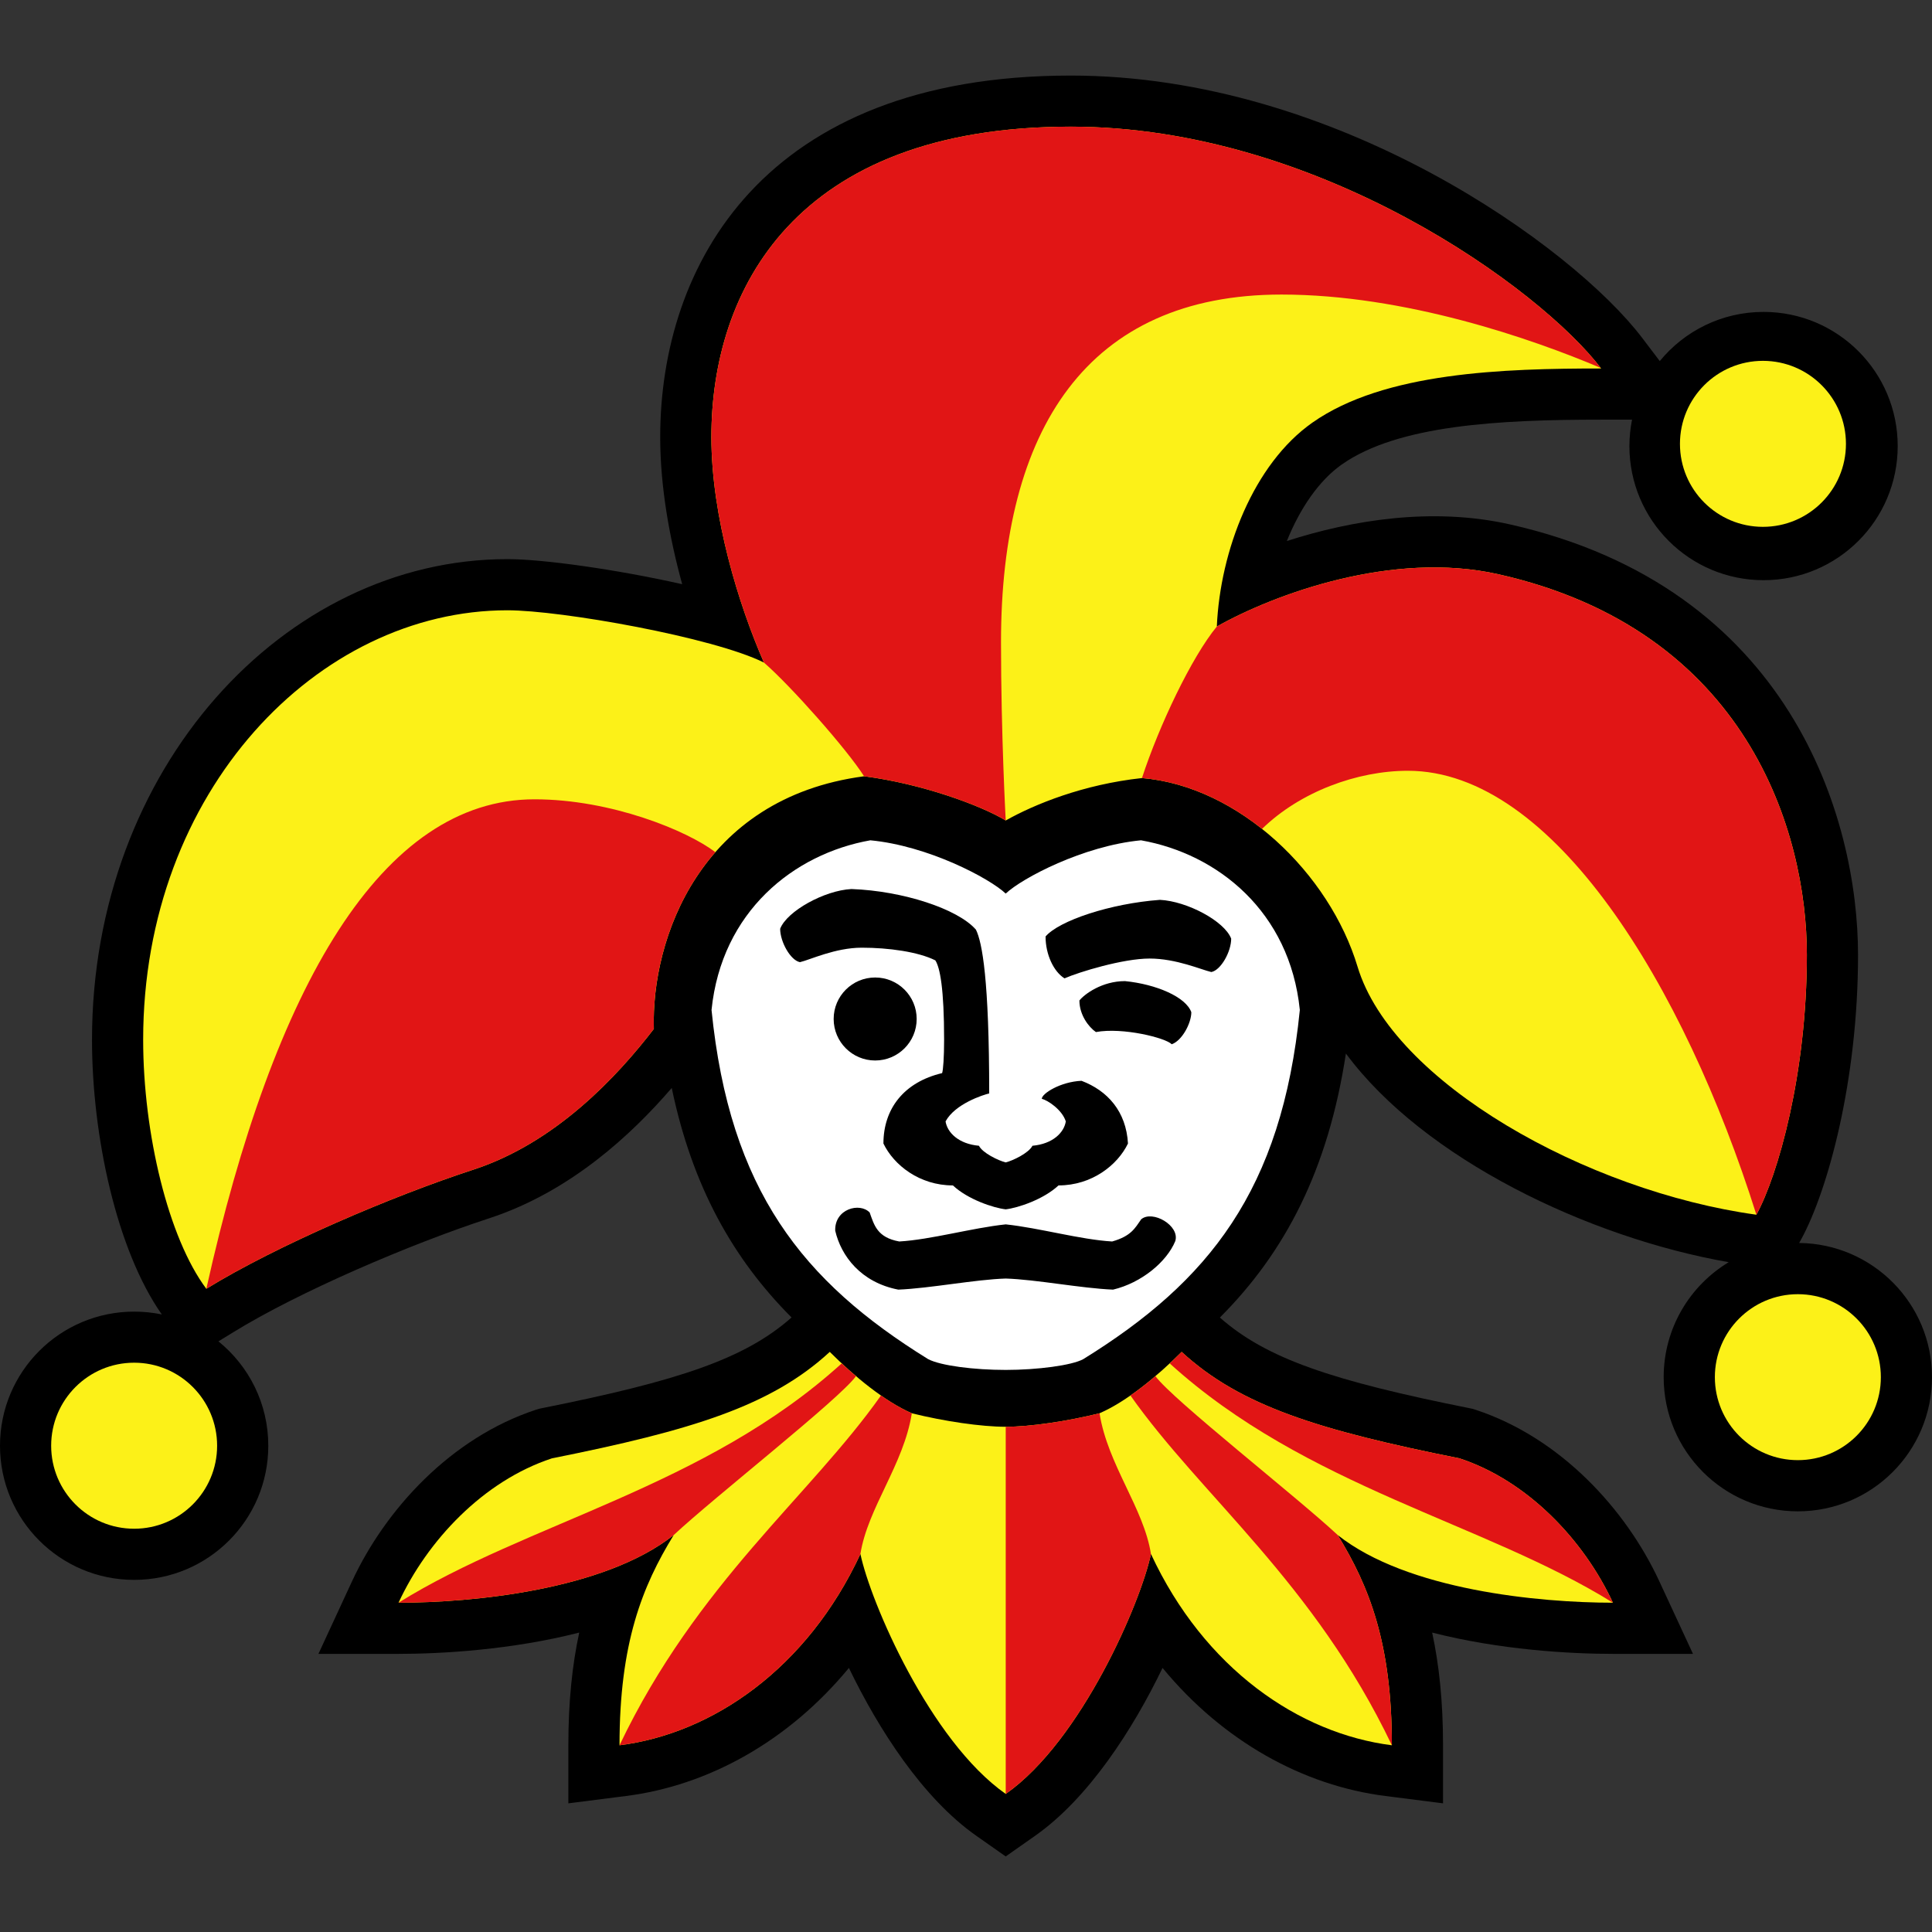
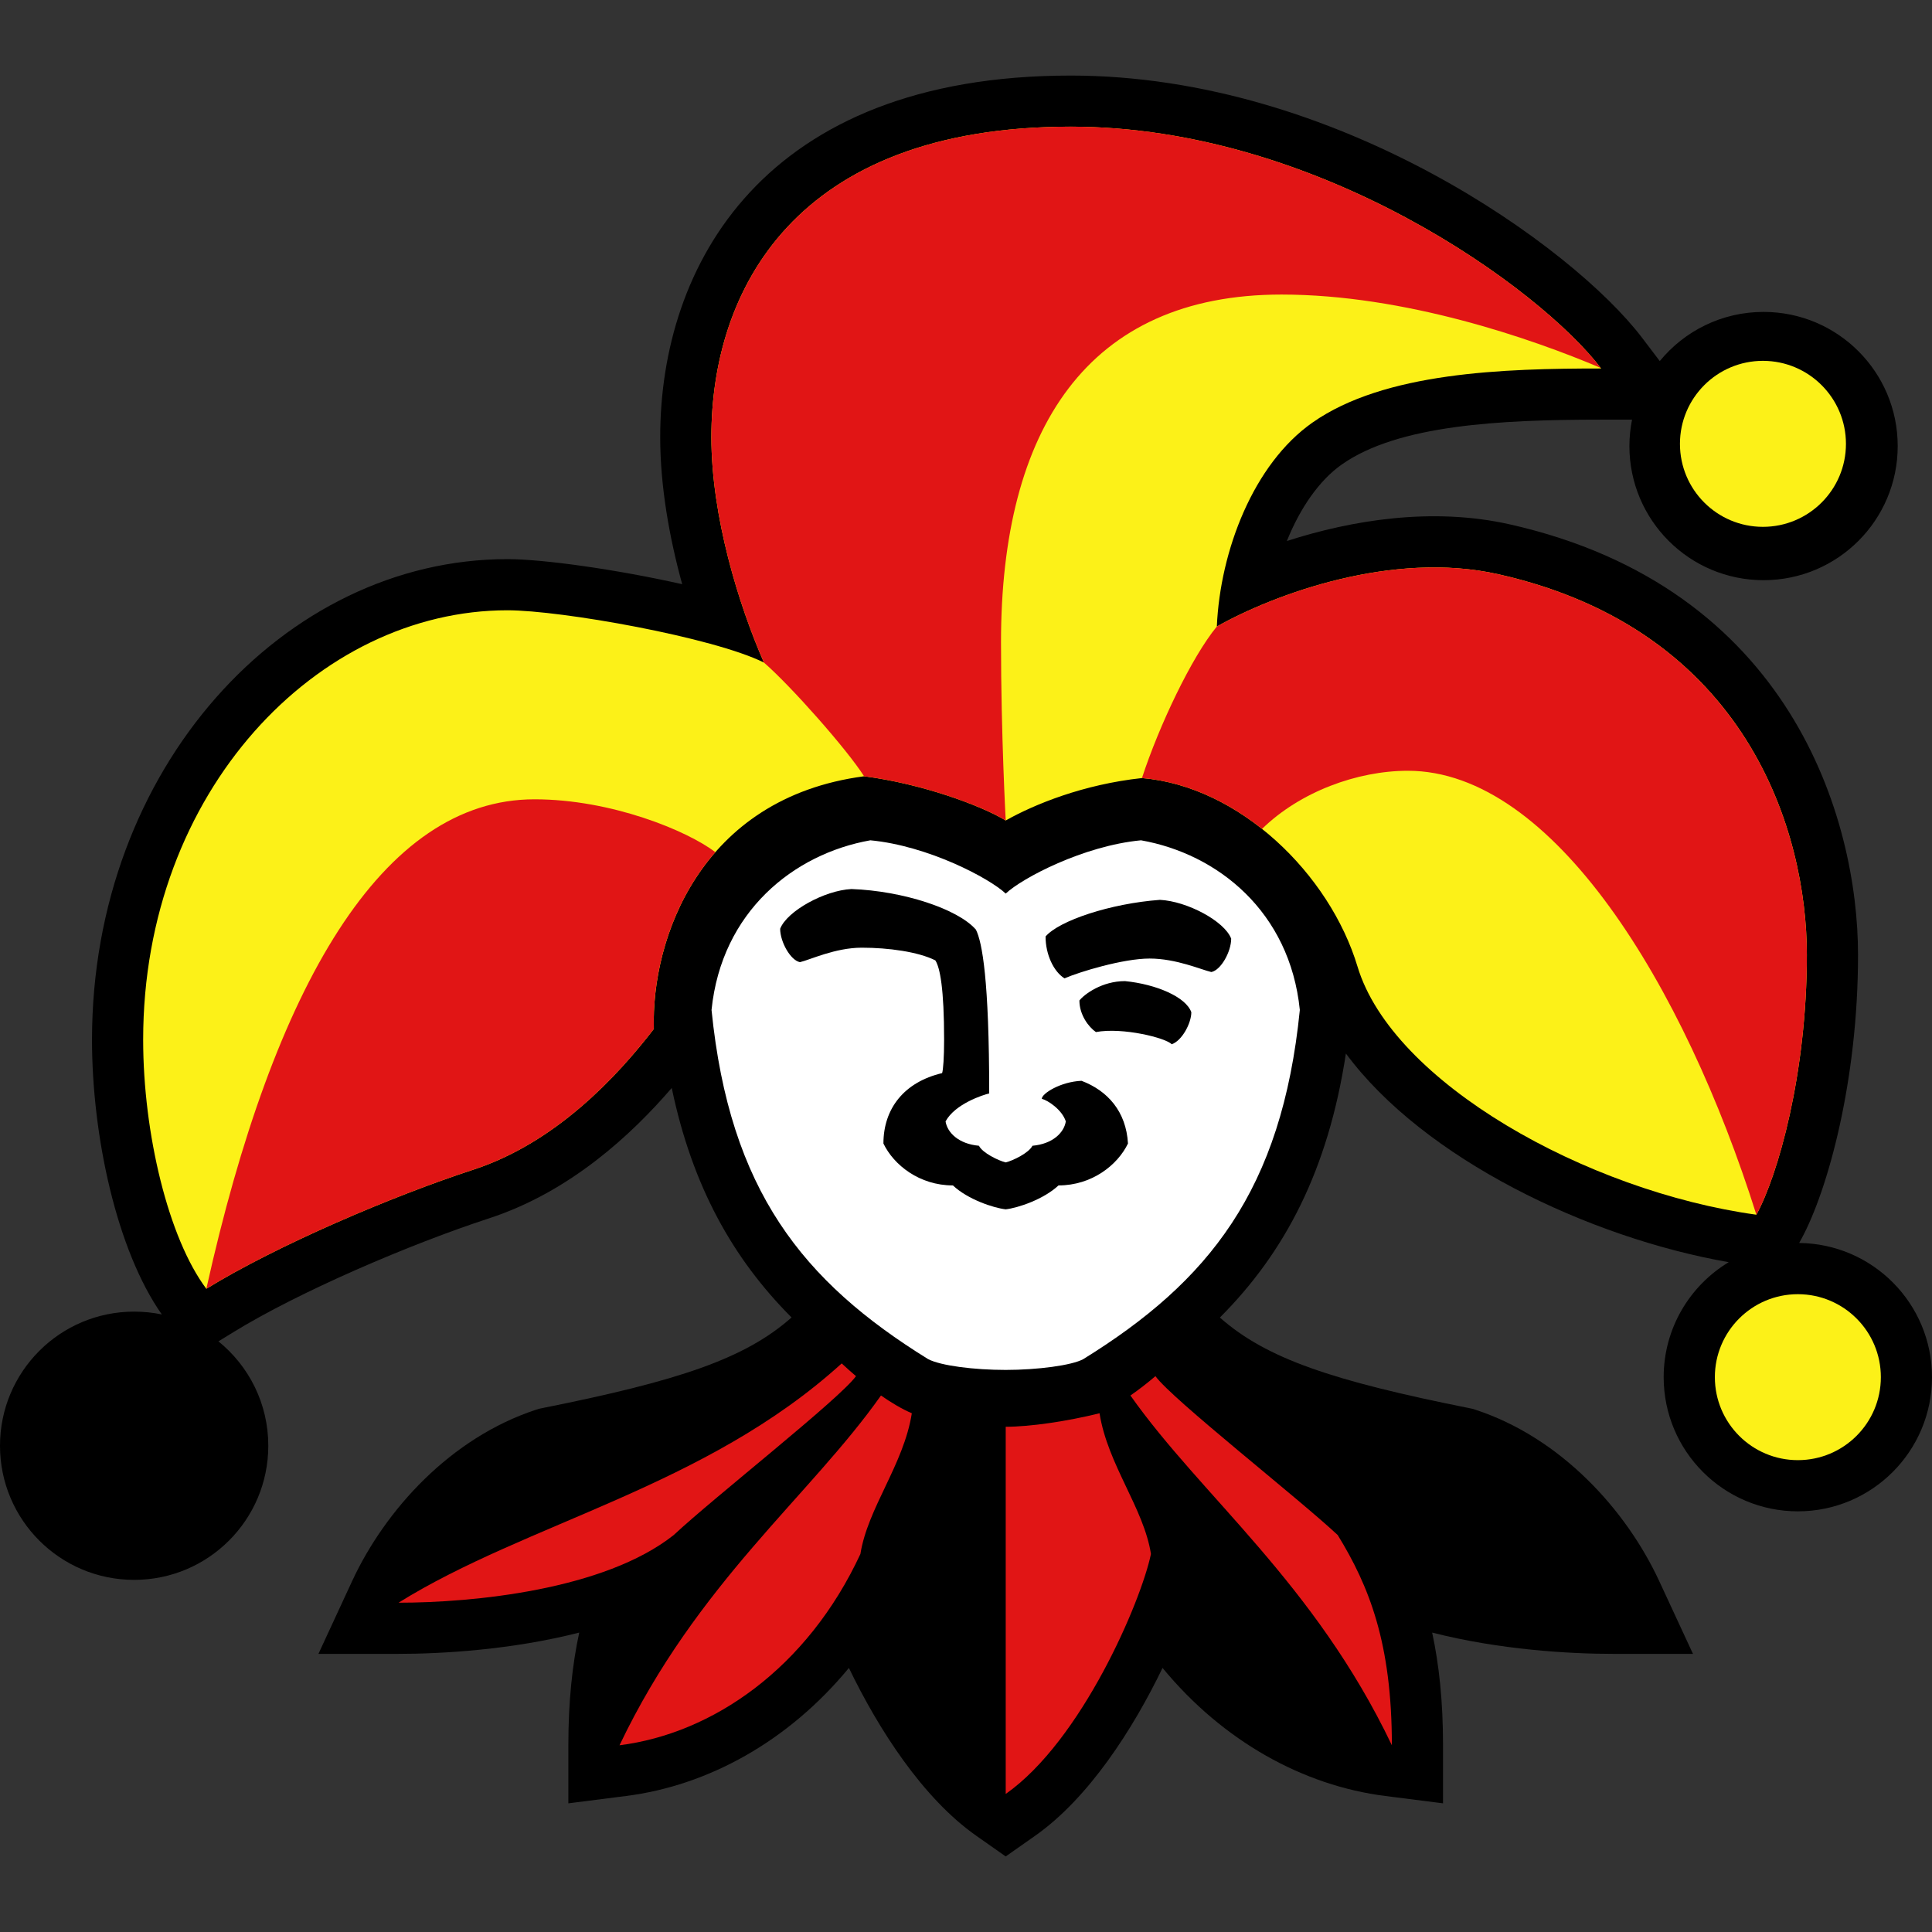
<svg xmlns="http://www.w3.org/2000/svg" xml:space="preserve" width="1000px" height="1000px" version="1.1" shape-rendering="geometricPrecision" text-rendering="geometricPrecision" image-rendering="optimizeQuality" fill-rule="evenodd" clip-rule="evenodd" viewBox="0 0 1000 1000">
  <rect x="0" y="0" width="1000" height="1000" fill="#333333" stroke="none" />
  <g id="Слой_x0020_1">
    <rect fill="none" width="1000" height="1000" />
    <g id="g3">
      <g id="g5">
        <g id="g7">
          <g id="g9">
            <g id="g11">
              <g id="g13">
                <path id="path15" fill="black" fill-rule="nonzero" d="M696.64 545.29c-9.24,60.39 -31.47,102.84 -65.23,136.67 24.13,21.3 58.22,32.72 129.22,46.92l1.58 0.33 1.53 0.48c43.98,14.48 77.84,51.53 95.09,88.72l17.45 37.63 -41.44 0c-22.49,0 -58.68,-2.1 -93.56,-11.02 3.59,16.61 5.63,35.66 5.63,58.33l0 30.05 -29.81 -3.79c-42.42,-5.35 -84,-28.22 -115.37,-66.29 -15.3,31.69 -38.21,67.39 -65.96,86.88l-15.22 10.69 -15.22 -10.69c-27.76,-19.49 -50.65,-55.19 -65.94,-86.88 -31.4,38.07 -72.98,60.94 -115.42,66.29l-29.79 3.79 0 -30.05c0,-22.67 2.03,-41.72 5.63,-58.33 -34.88,8.92 -71.05,11.02 -93.53,11.02l-41.46 0 17.42 -37.63c17.27,-37.19 51.15,-74.24 95.14,-88.72l1.52 -0.48 1.56 -0.33c71.06,-14.2 105.14,-25.62 129.25,-46.96 -30.3,-30.38 -51.36,-67.77 -62.02,-118.79 -20.81,24.17 -52.61,53.76 -94.45,67.44 -40.92,13.37 -98.45,38.02 -132.57,59.04l-7.61 4.67c15.75,12.74 25.81,32.2 25.81,54.03 0,38.34 -31.08,69.43 -69.43,69.43 -38.36,0 -69.44,-31.09 -69.44,-69.43 0,-38.35 31.09,-69.42 69.44,-69.42 4.89,0 9.67,0.49 14.31,1.46 -23.38,-33.29 -36.13,-92.4 -36.13,-142.17 0,-140.37 99.34,-248.78 215,-248.78 18.53,0 56.56,5.34 90.48,12.98 -6.61,-24.01 -11.38,-50.61 -11.38,-76.15 0,-88.52 53.09,-187.12 212.46,-187.12 137.88,0 260.15,88.97 295.66,135.59l9.26 12.19c12.74,-15.54 32.06,-25.45 53.71,-25.45 38.37,0 69.44,31.11 69.44,69.43 0,38.36 -31.07,69.43 -69.44,69.43 -38.33,0 -69.43,-31.07 -69.43,-69.43 0,-4.67 0.5,-9.26 1.36,-13.66l-15.99 0c-52.67,0 -105.12,2.74 -134.22,23.19 -11.71,8.22 -21.63,22.62 -28.45,39.63 33.52,-10.82 75.2,-17.65 115.28,-8.65 145.51,32.7 180.36,152.36 180.36,222.9 0,64.76 -15.54,121.71 -29.4,147.13l-1.07 1.95c38.02,0.4 68.75,31.33 68.75,69.45 0,38.35 -31.09,69.45 -69.44,69.45 -38.33,0 -69.44,-31.1 -69.44,-69.45 0,-25.25 13.51,-47.36 33.67,-59.51 -72.64,-12.69 -157.89,-53.55 -198.15,-108.01z" />
                <path id="path17" fill="#FCF118" fill-rule="nonzero" d="M520.56 424.68c14.94,-8.41 40.15,-18.67 70.51,-21.96 50.43,4.21 97.11,49.52 111.59,97.61 18.04,59.94 118.64,116.28 206.45,128.41 11.19,-20.53 26.12,-72.85 26.12,-134.45 0,-63.54 -30.81,-168.12 -159.7,-197.07 -54.68,-12.3 -115.8,10.24 -145.7,27.07 1.73,-39.24 18.96,-84.13 49.49,-105.56 37.22,-26.14 99,-28 149.44,-28 -31.28,-41.11 -146.22,-125.17 -274.58,-125.17 -143.04,0 -185.98,84.99 -185.98,160.67 0,41.1 14.13,86.83 27.21,116.71 -26.16,-13.06 -104.91,-27.06 -132.79,-27.06 -98.05,0 -188.52,93.4 -188.52,222.29 0,48.56 13.07,102.74 32.69,128.9 36.43,-22.41 96.02,-47.89 138.26,-61.67 42.81,-14 74.71,-48.54 93.38,-72.83 -1.41,-46.24 23.81,-119.55 108.81,-130.77 29.42,3.75 60.24,14.95 73.32,22.88z" />
                <path id="path19" fill="#FCF118" fill-rule="nonzero" d="M887.61 712.81c0,-23.7 19.24,-42.94 42.96,-42.94 23.73,0 42.96,19.24 42.96,42.94 0,23.74 -19.23,42.96 -42.96,42.96 -23.72,0 -42.96,-19.22 -42.96,-42.96z" />
-                 <path id="path21" fill="#FCF118" fill-rule="nonzero" d="M26.48 748.31c0,-23.72 19.22,-42.98 42.96,-42.98 23.72,0 42.94,19.26 42.94,42.98 0,23.71 -19.23,42.96 -42.94,42.96 -23.74,0 -42.96,-19.25 -42.96,-42.96z" />
                <path id="path23" fill="white" fill-rule="nonzero" d="M520.56 462.51c8.39,-7.94 40.15,-24.74 70.03,-27.57 39.67,7.02 77.03,36.9 82.2,87.82 -9.34,93.41 -47.15,140.55 -112.08,180.72 -5.9,3.25 -23.82,5.59 -40.15,5.59 -16.34,0 -33.64,-2.17 -40.17,-5.59 -64.92,-40.17 -102.72,-87.31 -112.1,-180.72 5.18,-50.92 42.53,-80.8 82.21,-87.82 29.89,2.83 61.65,19.63 70.06,27.57z" />
                <path id="path25" fill="black" fill-rule="nonzero" d="M541.18 484.72c7.01,-8.2 33.55,-17.07 59.21,-18.96 14.03,0.71 33.39,10.97 36.87,20.08 0,6.77 -5.34,16.35 -10.28,17.28 -5.11,-1.16 -18.16,-6.98 -31.95,-6.98 -13.77,0 -36.59,6.98 -44.04,10.26 -5.62,-3.49 -9.81,-12.36 -9.81,-21.68z" />
                <path id="path27" fill="black" fill-rule="nonzero" d="M558.7 517.85c2.57,-3.26 11.69,-10.03 23.6,-10.03 16.12,1.61 31.51,8.17 34.33,16.11 0,5.61 -4.77,14.7 -10.14,16.58 -3.06,-3.29 -25.35,-8.88 -39.25,-6.32 -3.73,-2.56 -8.54,-8.86 -8.54,-16.34z" />
-                 <path id="path29" fill="black" fill-rule="nonzero" d="M431.5 527.41c0,-11.85 9.62,-21.46 21.49,-21.46 11.87,0 21.48,9.61 21.48,21.46 0,11.87 -9.61,21.5 -21.48,21.5 -11.87,0 -21.49,-9.63 -21.49,-21.5z" />
                <path id="path31" fill="black" fill-rule="nonzero" d="M488.67 538.17c0,9.1 -0.48,15.62 -1.03,17.27 -19.75,4.67 -30.38,18.45 -30.38,36.44 5.37,11.18 18.69,21.69 35.96,21.69 7.71,7.25 21.01,11.66 27.33,12.38 6.3,-0.72 19.59,-5.13 27.33,-12.38 17.25,0 30.57,-10.51 35.96,-21.69 -0.94,-16.58 -10.52,-27.33 -24.05,-32.46 -10.76,0.45 -20.56,6.56 -20.56,9.33 3.04,0.7 10.5,5.61 12.43,11.69 -0.92,5.82 -6.77,11.66 -17.27,12.6 -1.86,3.73 -10.1,7.71 -13.84,8.62 -3.74,-0.91 -12,-4.89 -13.85,-8.62 -10.51,-0.94 -16.35,-6.78 -17.28,-12.6 4.89,-9.1 19.54,-13.79 22.59,-14.48 0,-58.86 -3.62,-78.23 -6.87,-84.77 -9.33,-10.74 -37.82,-20.08 -64.43,-21.03 -14.01,0.71 -33.41,11.45 -36.9,20.57 0,6.78 5.36,16.35 10.25,17.28 5.15,-1.18 18.25,-7.49 32.01,-7.49 13.8,0 29.18,2.12 38.05,6.56 2.43,3.71 4.55,14.7 4.55,41.09z" />
-                 <path id="path33" fill="black" fill-rule="nonzero" d="M520.56 633.73c17.49,1.86 38.75,7.92 55.09,8.86 9.8,-2.78 11.78,-6.83 15.05,-11.51 5.85,-4.9 20.07,3.28 17.63,11.3 -4.41,10.72 -17.5,21.64 -32.22,25.13 -16.56,-0.68 -39.93,-5.27 -55.55,-5.74 -15.66,0.47 -39.02,5.06 -55.59,5.74 -19.36,-3.73 -29.64,-17.43 -32.66,-30.5 -0.39,-11.3 12.69,-14.79 17.83,-9.42 2.34,6.54 3.88,12.92 15.31,15 16.36,-0.94 37.59,-7 55.11,-8.86z" />
-                 <path id="path35" fill="#FCF118" fill-rule="nonzero" d="M520.56 738.49c-12.61,0 -31.78,-2.81 -48.6,-6.98 -13.99,-6.08 -29.86,-19.17 -42.47,-31.78 -30.36,28.02 -71.46,40.64 -143.83,55.11 -35.49,11.68 -64.45,42.51 -79.38,74.72 38.28,0 106.46,-6.53 142.43,-35.02 -16.35,26.61 -28.05,56.04 -28.05,108.81 48.11,-6.08 97.14,-39.72 124.69,-99.02 5.15,24.76 35.97,96.68 75.21,124.21 39.21,-27.53 70.02,-99.45 75.17,-124.21 27.56,59.3 76.61,92.94 124.7,99.02 0,-52.77 -11.7,-82.2 -28.03,-108.81 35.94,28.49 104.15,35.02 142.44,35.02 -14.95,-32.21 -43.92,-63.04 -79.4,-74.72 -72.38,-14.47 -113.47,-27.09 -143.82,-55.11 -12.61,12.61 -28.49,25.7 -42.51,31.78 -16.8,4.17 -35.97,6.98 -48.55,6.98z" />
-                 <path id="path37" fill="#E11515" fill-rule="nonzero" d="M834.84 829.56c-14.95,-32.21 -43.91,-63.04 -79.39,-74.72 -72.39,-14.47 -113.48,-27.09 -143.83,-55.11 -1.98,1.98 -4.05,3.99 -6.16,5.99 70.6,64.08 162.58,82.28 229.38,123.84z" />
                <path id="path39" fill="#E11515" fill-rule="nonzero" d="M692.4 794.54c-21.02,-19.62 -85.54,-70.14 -94.35,-82.24 -4.23,3.59 -8.58,6.99 -12.94,10.01 36.76,52.14 95.17,96.95 135.32,181.04 0,-52.77 -11.69,-82.2 -28.03,-108.81z" />
                <path id="path41" fill="#E11515" fill-rule="nonzero" d="M520.56 928.54c39.21,-27.53 70.03,-99.45 75.17,-124.21 -3.72,-23.79 -22.41,-46.21 -26.61,-72.83 -16.81,4.18 -35.98,6.99 -48.56,6.99l0 190.05z" />
                <path id="path43" fill="#E11515" fill-rule="nonzero" d="M206.28 829.56c38.28,0 106.46,-6.53 142.43,-35.02 20.99,-19.62 85.52,-70.14 94.36,-82.24 -2.54,-2.16 -5.03,-4.37 -7.41,-6.59 -70.63,64.09 -162.62,82.29 -229.38,123.85z" />
                <path id="path45" fill="#E11515" fill-rule="nonzero" d="M445.35 804.33c3.75,-23.8 22.41,-46.21 26.61,-72.82 -5.16,-2.23 -10.57,-5.44 -15.97,-9.2 -36.78,52.14 -95.17,96.95 -135.33,181.04 48.11,-6.08 97.14,-39.72 124.69,-99.02z" />
                <path id="path47" fill="#E11515" fill-rule="nonzero" d="M520.56 424.68c-13.08,-7.93 -43.9,-19.13 -73.32,-22.88 -8.89,-14.01 -37.83,-46.69 -51.83,-58.86 -13.08,-29.88 -27.21,-75.61 -27.21,-116.72 0,-75.67 42.94,-160.67 185.98,-160.67 128.08,0 242.84,83.74 274.39,124.91 -35.64,-15.17 -101.58,-38 -165.25,-38 -100.42,0 -145.2,69.56 -145.2,179.95 0,47.9 2.44,92.27 2.44,92.27z" />
                <path id="path49" fill="#E11515" fill-rule="nonzero" d="M629.83 324.29c29.91,-16.83 91.03,-39.37 145.69,-27.07 128.89,28.95 159.71,133.53 159.71,197.07 0,61.61 -14.93,113.92 -26.13,134.45 -37.37,-118.6 -105.2,-229.79 -180.39,-229.79 -26.26,0 -55.82,10.9 -75.47,30.08 -18.37,-14.57 -39.9,-24.45 -62.17,-26.31 8.86,-27.08 25.68,-62.56 38.76,-78.43z" />
                <path id="path51" fill="#E11515" fill-rule="nonzero" d="M370.27 441.08c-24.3,27.79 -32.68,64.31 -31.84,91.49 -18.68,24.29 -50.56,58.83 -93.39,72.83 -42.23,13.78 -101.82,39.26 -138.24,61.67 34.91,-156.93 90.93,-253.35 169.85,-253.35 39.82,0 79.19,16.33 93.62,27.36z" />
                <path id="path53" fill="#FCF118" fill-rule="nonzero" d="M869.54 229.74c0,-23.72 19.22,-42.97 42.94,-42.97 23.73,0 42.98,19.25 42.98,42.97 0,23.73 -19.25,42.95 -42.98,42.95 -23.71,0 -42.94,-19.22 -42.94,-42.95z" />
              </g>
            </g>
          </g>
        </g>
      </g>
    </g>
  </g>
</svg>